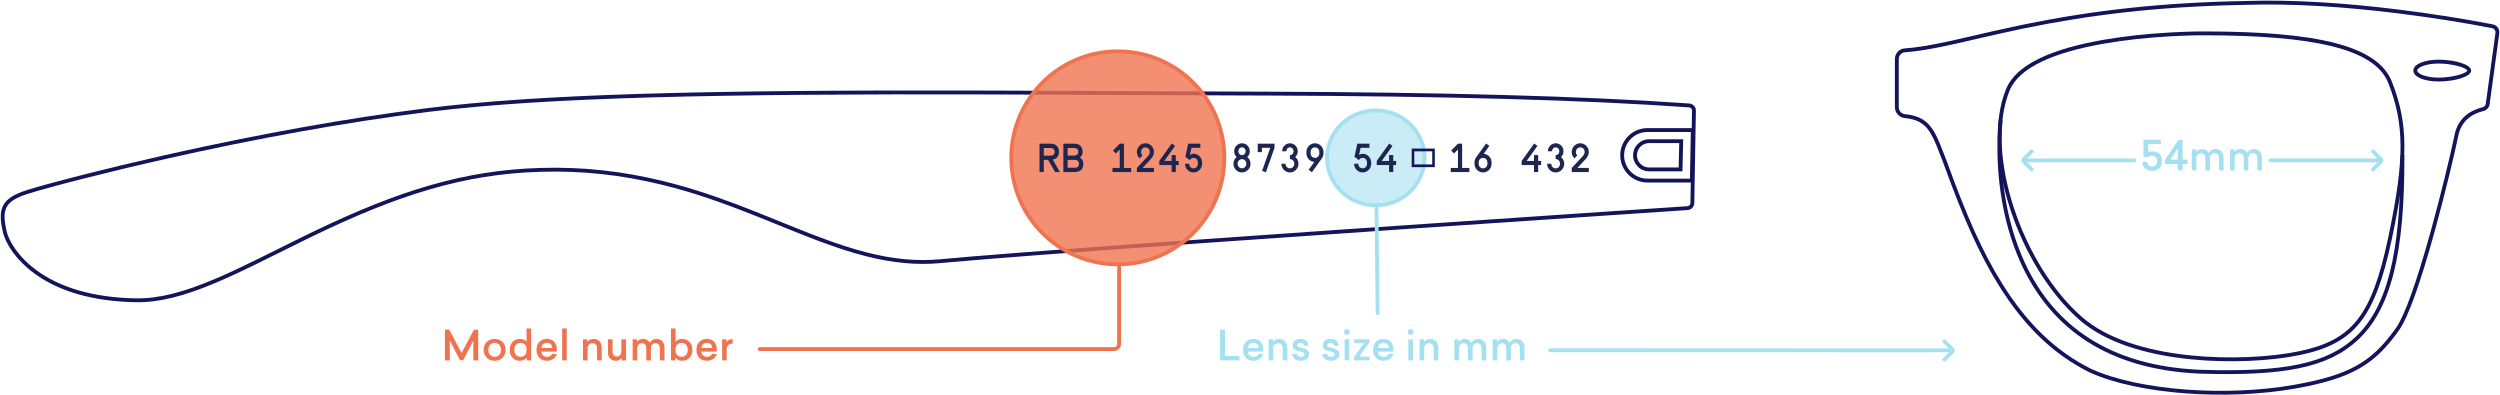
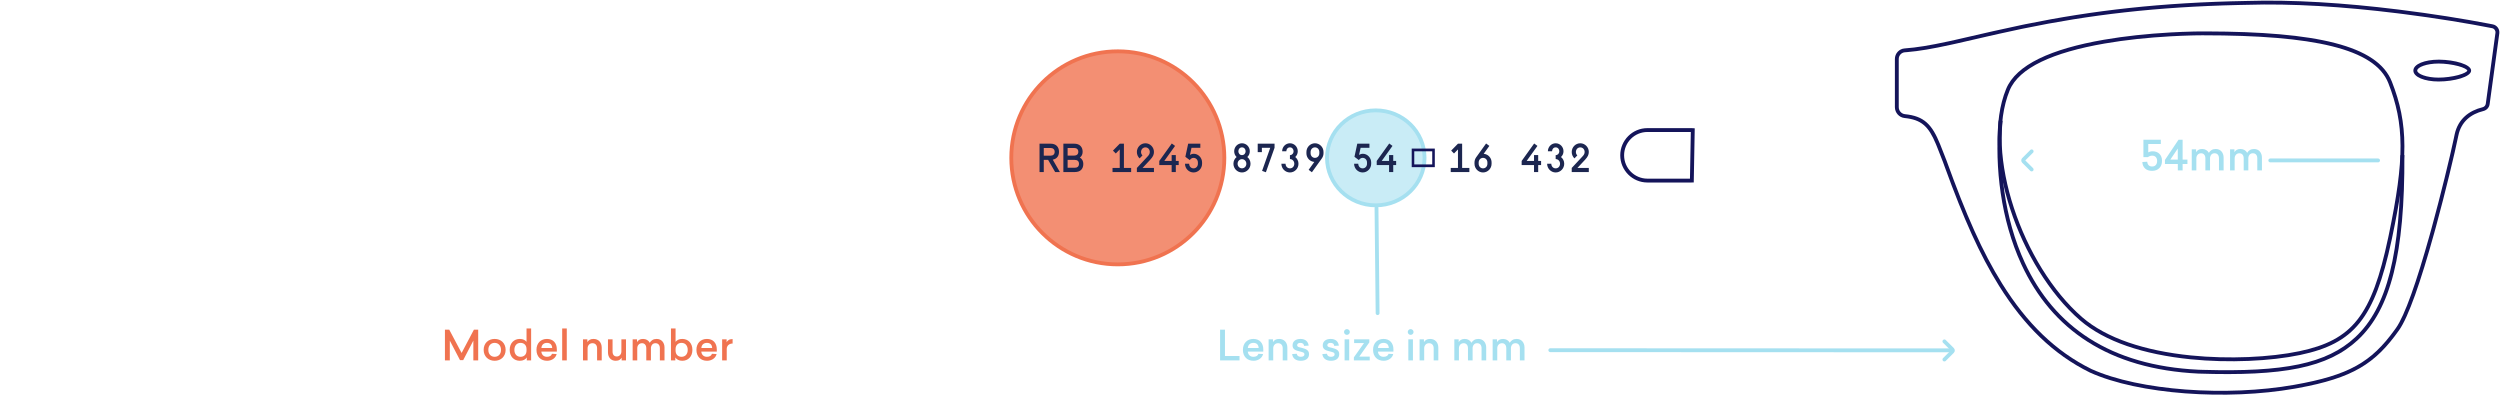
<svg xmlns="http://www.w3.org/2000/svg" width="974px" height="154px" viewBox="0 0 974 154" version="1.1">
  <title>Group 2</title>
  <desc>Created with Sketch.</desc>
  <g id="Menu-Design" stroke="none" stroke-width="1" fill="none" fill-rule="evenodd">
    <g id="Search-Activated-Copy" transform="translate(-60, -185)">
      <g id="Group-2" transform="translate(60.295, 185.248)">
        <path d="M658.529,49.671 L641.548,49.671 C635.697,49.671 630.955,54.414 630.955,60.264 C630.955,66.114 635.697,70.857 641.548,70.857 L658.702,70.856 L659.588,70.828 L659.974,49.745 L659.262,49.696 C659.019,49.679 658.774,49.671 658.529,49.671 Z M658.447,51.171 L658.114,69.357 L641.548,69.357 C636.526,69.357 632.455,65.286 632.455,60.264 C632.455,55.242 636.526,51.171 641.548,51.171 L658.447,51.171 Z" id="Combined-Shape" fill="#14145A" fill-rule="nonzero" />
-         <path d="M655.183,66.502 L655.475,54.002 L642.205,54.002 C638.753,54.002 635.955,56.8 635.955,60.252 C635.955,63.703 638.753,66.502 642.205,66.502 L655.183,66.502 Z M653.939,55.502 L653.717,65.002 L642.205,65.002 C639.581,65.002 637.455,62.875 637.455,60.252 L637.46,60.034 C637.573,57.512 639.654,55.502 642.205,55.502 L653.939,55.502 Z" id="Combined-Shape" fill="#14145A" fill-rule="nonzero" />
        <path d="M174.953,140.152 L174.953,132.456 L178.921,140.056 L180.169,140.056 L184.121,132.456 L184.121,140.152 L186.009,140.152 L186.009,128.184 L184.345,128.184 L179.545,137.272 L174.729,128.184 L173.049,128.184 L173.049,140.152 L174.953,140.152 Z M192.425,140.312 C193.033,140.312 193.598,140.21 194.121,140.008 C194.643,139.805 195.094,139.52 195.473,139.152 C195.851,138.784 196.15,138.338 196.369,137.816 C196.587,137.293 196.697,136.706 196.697,136.056 C196.697,135.405 196.587,134.816 196.369,134.288 C196.15,133.76 195.851,133.312 195.473,132.944 C195.094,132.576 194.643,132.293 194.121,132.096 C193.598,131.898 193.033,131.8 192.425,131.8 C191.817,131.8 191.251,131.898 190.729,132.096 C190.206,132.293 189.753,132.576 189.369,132.944 C188.985,133.312 188.683,133.76 188.465,134.288 C188.246,134.816 188.137,135.405 188.137,136.056 C188.137,136.706 188.246,137.293 188.465,137.816 C188.683,138.338 188.985,138.784 189.369,139.152 C189.753,139.52 190.206,139.805 190.729,140.008 C191.251,140.21 191.817,140.312 192.425,140.312 Z M192.425,138.76 C191.71,138.76 191.121,138.522 190.657,138.048 C190.193,137.573 189.961,136.909 189.961,136.056 C189.961,135.192 190.193,134.522 190.657,134.048 C191.121,133.573 191.71,133.336 192.425,133.336 C192.777,133.336 193.102,133.397 193.401,133.52 C193.699,133.642 193.961,133.821 194.185,134.056 C194.409,134.29 194.582,134.576 194.705,134.912 C194.827,135.248 194.889,135.629 194.889,136.056 C194.889,136.482 194.827,136.864 194.705,137.2 C194.582,137.536 194.409,137.818 194.185,138.048 C193.961,138.277 193.699,138.453 193.401,138.576 C193.102,138.698 192.777,138.76 192.425,138.76 Z M202.233,140.312 C202.873,140.312 203.427,140.189 203.897,139.944 C204.366,139.698 204.713,139.389 204.937,139.016 L204.937,139.016 L204.937,140.152 L206.633,140.152 L206.633,127.72 L204.841,127.72 L204.841,132.936 C204.617,132.616 204.281,132.346 203.833,132.128 C203.385,131.909 202.851,131.8 202.233,131.8 C201.657,131.8 201.129,131.898 200.649,132.096 C200.169,132.293 199.753,132.576 199.401,132.944 C199.049,133.312 198.774,133.76 198.577,134.288 C198.379,134.816 198.281,135.405 198.281,136.056 C198.281,136.706 198.379,137.296 198.577,137.824 C198.774,138.352 199.049,138.8 199.401,139.168 C199.753,139.536 200.169,139.818 200.649,140.016 C201.129,140.213 201.657,140.312 202.233,140.312 Z M202.521,138.76 C202.169,138.76 201.846,138.701 201.553,138.584 C201.259,138.466 201.006,138.293 200.793,138.064 C200.579,137.834 200.411,137.552 200.289,137.216 C200.166,136.88 200.105,136.493 200.105,136.056 C200.105,135.618 200.166,135.232 200.289,134.896 C200.411,134.56 200.579,134.274 200.793,134.04 C201.006,133.805 201.259,133.629 201.553,133.512 C201.846,133.394 202.169,133.336 202.521,133.336 C203.193,133.336 203.747,133.549 204.185,133.976 C204.622,134.402 204.841,135.021 204.841,135.832 L204.841,135.832 L204.841,136.264 C204.841,137.085 204.622,137.706 204.185,138.128 C203.747,138.549 203.193,138.76 202.521,138.76 Z M212.857,140.312 C213.337,140.312 213.785,140.242 214.201,140.104 C214.617,139.965 214.987,139.778 215.313,139.544 C215.638,139.309 215.907,139.032 216.121,138.712 C216.334,138.392 216.483,138.05 216.569,137.688 L216.569,137.688 L214.761,137.592 C214.643,137.965 214.419,138.253 214.089,138.456 C213.758,138.658 213.331,138.76 212.809,138.76 C212.179,138.76 211.67,138.578 211.281,138.216 C210.891,137.853 210.67,137.357 210.617,136.728 L210.617,136.728 L216.649,136.728 L216.649,135.848 C216.649,135.229 216.558,134.669 216.377,134.168 C216.195,133.666 215.939,133.24 215.609,132.888 C215.278,132.536 214.875,132.266 214.401,132.08 C213.926,131.893 213.395,131.8 212.809,131.8 C212.211,131.8 211.662,131.896 211.161,132.088 C210.659,132.28 210.227,132.56 209.865,132.928 C209.502,133.296 209.219,133.741 209.017,134.264 C208.814,134.786 208.713,135.384 208.713,136.056 C208.713,136.717 208.814,137.312 209.017,137.84 C209.219,138.368 209.505,138.816 209.873,139.184 C210.241,139.552 210.678,139.832 211.185,140.024 C211.691,140.216 212.249,140.312 212.857,140.312 Z M214.841,135.32 L210.633,135.32 C210.686,134.68 210.907,134.189 211.297,133.848 C211.686,133.506 212.185,133.336 212.793,133.336 C213.465,133.336 213.969,133.517 214.305,133.88 C214.641,134.242 214.819,134.722 214.841,135.32 L214.841,135.32 Z M220.521,140.152 L220.521,127.72 L218.729,127.72 L218.729,140.152 L220.521,140.152 Z M228.633,140.152 L228.633,135.464 C228.633,134.888 228.806,134.41 229.153,134.032 C229.499,133.653 229.961,133.464 230.537,133.464 C231.081,133.464 231.515,133.64 231.841,133.992 C232.166,134.344 232.329,134.829 232.329,135.448 L232.329,135.448 L232.329,140.152 L234.137,140.152 L234.137,135.208 C234.137,134.674 234.057,134.197 233.897,133.776 C233.737,133.354 233.515,132.997 233.233,132.704 C232.95,132.41 232.614,132.186 232.225,132.032 C231.835,131.877 231.406,131.8 230.937,131.8 C230.329,131.8 229.83,131.914 229.441,132.144 C229.051,132.373 228.75,132.669 228.537,133.032 L228.537,133.032 L228.537,131.944 L226.841,131.944 L226.841,140.152 L228.633,140.152 Z M239.577,140.312 C240.217,140.312 240.726,140.184 241.105,139.928 C241.483,139.672 241.747,139.389 241.897,139.08 L241.897,139.08 L241.897,140.152 L243.593,140.152 L243.593,131.944 L241.801,131.944 L241.801,136.632 C241.801,136.898 241.761,137.152 241.681,137.392 C241.601,137.632 241.483,137.845 241.329,138.032 C241.174,138.218 240.987,138.365 240.769,138.472 C240.55,138.578 240.302,138.632 240.025,138.632 C239.481,138.632 239.067,138.464 238.785,138.128 C238.502,137.792 238.361,137.325 238.361,136.728 L238.361,136.728 L238.361,131.944 L236.569,131.944 L236.569,137 C236.569,137.501 236.638,137.954 236.777,138.36 C236.915,138.765 237.115,139.112 237.377,139.4 C237.638,139.688 237.953,139.912 238.321,140.072 C238.689,140.232 239.107,140.312 239.577,140.312 Z M247.977,140.152 L247.977,135.464 C247.977,134.888 248.145,134.41 248.481,134.032 C248.817,133.653 249.273,133.464 249.849,133.464 C250.339,133.464 250.737,133.64 251.041,133.992 C251.345,134.344 251.497,134.829 251.497,135.448 L251.497,135.448 L251.497,140.152 L253.305,140.152 L253.305,135.16 C253.358,134.669 253.539,134.264 253.849,133.944 C254.158,133.624 254.569,133.464 255.081,133.464 C255.625,133.464 256.046,133.64 256.345,133.992 C256.643,134.344 256.793,134.829 256.793,135.448 L256.793,135.448 L256.793,140.152 L258.601,140.152 L258.601,135.176 C258.601,134.664 258.526,134.202 258.377,133.792 C258.227,133.381 258.019,133.026 257.753,132.728 C257.486,132.429 257.163,132.2 256.785,132.04 C256.406,131.88 255.987,131.8 255.529,131.8 C254.878,131.8 254.331,131.941 253.889,132.224 C253.446,132.506 253.102,132.861 252.857,133.288 C252.59,132.808 252.233,132.44 251.785,132.184 C251.337,131.928 250.825,131.8 250.249,131.8 C249.641,131.8 249.147,131.914 248.769,132.144 C248.39,132.373 248.094,132.669 247.881,133.032 L247.881,133.032 L247.881,131.944 L246.185,131.944 L246.185,140.152 L247.977,140.152 Z M265.513,140.312 C266.089,140.312 266.617,140.213 267.097,140.016 C267.577,139.818 267.993,139.536 268.345,139.168 C268.697,138.8 268.971,138.352 269.169,137.824 C269.366,137.296 269.465,136.706 269.465,136.056 C269.465,135.405 269.366,134.816 269.169,134.288 C268.971,133.76 268.697,133.312 268.345,132.944 C267.993,132.576 267.577,132.293 267.097,132.096 C266.617,131.898 266.089,131.8 265.513,131.8 C264.894,131.8 264.361,131.909 263.913,132.128 C263.465,132.346 263.129,132.616 262.905,132.936 L262.905,132.936 L262.905,127.72 L261.113,127.72 L261.113,140.152 L262.809,140.152 L262.809,139.016 C263.033,139.389 263.379,139.698 263.849,139.944 C264.318,140.189 264.873,140.312 265.513,140.312 Z M265.225,138.76 C264.553,138.76 263.998,138.549 263.561,138.128 C263.123,137.706 262.905,137.085 262.905,136.264 L262.905,136.264 L262.905,135.832 C262.905,135.021 263.123,134.402 263.561,133.976 C263.998,133.549 264.553,133.336 265.225,133.336 C265.577,133.336 265.899,133.394 266.193,133.512 C266.486,133.629 266.739,133.805 266.953,134.04 C267.166,134.274 267.334,134.56 267.457,134.896 C267.579,135.232 267.641,135.618 267.641,136.056 C267.641,136.493 267.579,136.88 267.457,137.216 C267.334,137.552 267.166,137.834 266.953,138.064 C266.739,138.293 266.486,138.466 266.193,138.584 C265.899,138.701 265.577,138.76 265.225,138.76 Z M275.177,140.312 C275.657,140.312 276.105,140.242 276.521,140.104 C276.937,139.965 277.307,139.778 277.633,139.544 C277.958,139.309 278.227,139.032 278.441,138.712 C278.654,138.392 278.803,138.05 278.889,137.688 L278.889,137.688 L277.081,137.592 C276.963,137.965 276.739,138.253 276.409,138.456 C276.078,138.658 275.651,138.76 275.129,138.76 C274.499,138.76 273.99,138.578 273.601,138.216 C273.211,137.853 272.99,137.357 272.937,136.728 L272.937,136.728 L278.969,136.728 L278.969,135.848 C278.969,135.229 278.878,134.669 278.697,134.168 C278.515,133.666 278.259,133.24 277.929,132.888 C277.598,132.536 277.195,132.266 276.721,132.08 C276.246,131.893 275.715,131.8 275.129,131.8 C274.531,131.8 273.982,131.896 273.481,132.088 C272.979,132.28 272.547,132.56 272.185,132.928 C271.822,133.296 271.539,133.741 271.337,134.264 C271.134,134.786 271.033,135.384 271.033,136.056 C271.033,136.717 271.134,137.312 271.337,137.84 C271.539,138.368 271.825,138.816 272.193,139.184 C272.561,139.552 272.998,139.832 273.505,140.024 C274.011,140.216 274.569,140.312 275.177,140.312 Z M277.161,135.32 L272.953,135.32 C273.006,134.68 273.227,134.189 273.617,133.848 C274.006,133.506 274.505,133.336 275.113,133.336 C275.785,133.336 276.289,133.517 276.625,133.88 C276.961,134.242 277.139,134.722 277.161,135.32 L277.161,135.32 Z M282.841,140.152 L282.841,135.688 C282.841,135.389 282.894,135.112 283.001,134.856 C283.107,134.6 283.259,134.378 283.457,134.192 C283.654,134.005 283.894,133.858 284.177,133.752 C284.459,133.645 284.777,133.592 285.129,133.592 L285.129,133.592 L285.129,131.848 C284.467,131.848 283.95,131.976 283.577,132.232 C283.203,132.488 282.942,132.776 282.793,133.096 L282.793,133.096 L282.793,131.944 L281.049,131.944 L281.049,140.152 L282.841,140.152 Z" id="Modelnumber" fill="#F07350" fill-rule="nonzero" />
        <path d="M482.617,140.152 L482.617,138.456 L476.953,138.456 L476.953,128.184 L475.049,128.184 L475.049,140.152 L482.617,140.152 Z M488.089,140.312 C488.569,140.312 489.017,140.242 489.433,140.104 C489.849,139.965 490.219,139.778 490.545,139.544 C490.87,139.309 491.139,139.032 491.353,138.712 C491.566,138.392 491.715,138.05 491.801,137.688 L491.801,137.688 L489.993,137.592 C489.875,137.965 489.651,138.253 489.321,138.456 C488.99,138.658 488.563,138.76 488.041,138.76 C487.411,138.76 486.902,138.578 486.513,138.216 C486.123,137.853 485.902,137.357 485.849,136.728 L485.849,136.728 L491.881,136.728 L491.881,135.848 C491.881,135.229 491.79,134.669 491.609,134.168 C491.427,133.666 491.171,133.24 490.841,132.888 C490.51,132.536 490.107,132.266 489.633,132.08 C489.158,131.893 488.627,131.8 488.041,131.8 C487.443,131.8 486.894,131.896 486.393,132.088 C485.891,132.28 485.459,132.56 485.097,132.928 C484.734,133.296 484.451,133.741 484.249,134.264 C484.046,134.786 483.945,135.384 483.945,136.056 C483.945,136.717 484.046,137.312 484.249,137.84 C484.451,138.368 484.737,138.816 485.105,139.184 C485.473,139.552 485.91,139.832 486.417,140.024 C486.923,140.216 487.481,140.312 488.089,140.312 Z M490.073,135.32 L485.865,135.32 C485.918,134.68 486.139,134.189 486.529,133.848 C486.918,133.506 487.417,133.336 488.025,133.336 C488.697,133.336 489.201,133.517 489.537,133.88 C489.873,134.242 490.051,134.722 490.073,135.32 L490.073,135.32 Z M495.753,140.152 L495.753,135.464 C495.753,134.888 495.926,134.41 496.273,134.032 C496.619,133.653 497.081,133.464 497.657,133.464 C498.201,133.464 498.635,133.64 498.961,133.992 C499.286,134.344 499.449,134.829 499.449,135.448 L499.449,135.448 L499.449,140.152 L501.257,140.152 L501.257,135.208 C501.257,134.674 501.177,134.197 501.017,133.776 C500.857,133.354 500.635,132.997 500.353,132.704 C500.07,132.41 499.734,132.186 499.345,132.032 C498.955,131.877 498.526,131.8 498.057,131.8 C497.449,131.8 496.95,131.914 496.561,132.144 C496.171,132.373 495.87,132.669 495.657,133.032 L495.657,133.032 L495.657,131.944 L493.961,131.944 L493.961,140.152 L495.753,140.152 Z M506.489,140.312 C507.491,140.312 508.278,140.082 508.849,139.624 C509.419,139.165 509.705,138.52 509.705,137.688 C509.705,137.325 509.635,137.013 509.497,136.752 C509.358,136.49 509.166,136.269 508.921,136.088 C508.675,135.906 508.379,135.752 508.033,135.624 C507.686,135.496 507.299,135.378 506.873,135.272 C506.595,135.208 506.347,135.152 506.129,135.104 C505.91,135.056 505.723,134.997 505.569,134.928 C505.414,134.858 505.294,134.773 505.209,134.672 C505.123,134.57 505.081,134.429 505.081,134.248 C505.081,133.97 505.187,133.749 505.401,133.584 C505.614,133.418 505.934,133.336 506.361,133.336 C506.819,133.336 507.161,133.445 507.385,133.664 C507.609,133.882 507.737,134.162 507.769,134.504 L507.769,134.504 L509.561,134.408 C509.518,134.045 509.422,133.704 509.273,133.384 C509.123,133.064 508.918,132.786 508.657,132.552 C508.395,132.317 508.078,132.133 507.705,132 C507.331,131.866 506.899,131.8 506.409,131.8 C505.406,131.8 504.635,132.029 504.097,132.488 C503.558,132.946 503.289,133.544 503.289,134.28 C503.289,134.696 503.358,135.034 503.497,135.296 C503.635,135.557 503.833,135.773 504.089,135.944 C504.345,136.114 504.646,136.256 504.993,136.368 C505.339,136.48 505.721,136.584 506.137,136.68 C506.467,136.765 506.747,136.84 506.977,136.904 C507.206,136.968 507.39,137.04 507.529,137.12 C507.667,137.2 507.766,137.296 507.825,137.408 C507.883,137.52 507.913,137.661 507.913,137.832 C507.913,138.141 507.782,138.373 507.521,138.528 C507.259,138.682 506.926,138.76 506.521,138.76 C506.03,138.76 505.654,138.656 505.393,138.448 C505.131,138.24 504.974,137.949 504.921,137.576 L504.921,137.576 L503.129,137.688 C503.225,138.509 503.561,139.152 504.137,139.616 C504.713,140.08 505.497,140.312 506.489,140.312 Z M518.249,140.312 C519.251,140.312 520.038,140.082 520.609,139.624 C521.179,139.165 521.465,138.52 521.465,137.688 C521.465,137.325 521.395,137.013 521.257,136.752 C521.118,136.49 520.926,136.269 520.681,136.088 C520.435,135.906 520.139,135.752 519.793,135.624 C519.446,135.496 519.059,135.378 518.633,135.272 C518.355,135.208 518.107,135.152 517.889,135.104 C517.67,135.056 517.483,134.997 517.329,134.928 C517.174,134.858 517.054,134.773 516.969,134.672 C516.883,134.57 516.841,134.429 516.841,134.248 C516.841,133.97 516.947,133.749 517.161,133.584 C517.374,133.418 517.694,133.336 518.121,133.336 C518.579,133.336 518.921,133.445 519.145,133.664 C519.369,133.882 519.497,134.162 519.529,134.504 L519.529,134.504 L521.321,134.408 C521.278,134.045 521.182,133.704 521.033,133.384 C520.883,133.064 520.678,132.786 520.417,132.552 C520.155,132.317 519.838,132.133 519.465,132 C519.091,131.866 518.659,131.8 518.169,131.8 C517.166,131.8 516.395,132.029 515.857,132.488 C515.318,132.946 515.049,133.544 515.049,134.28 C515.049,134.696 515.118,135.034 515.257,135.296 C515.395,135.557 515.593,135.773 515.849,135.944 C516.105,136.114 516.406,136.256 516.753,136.368 C517.099,136.48 517.481,136.584 517.897,136.68 C518.227,136.765 518.507,136.84 518.737,136.904 C518.966,136.968 519.15,137.04 519.289,137.12 C519.427,137.2 519.526,137.296 519.585,137.408 C519.643,137.52 519.673,137.661 519.673,137.832 C519.673,138.141 519.542,138.373 519.281,138.528 C519.019,138.682 518.686,138.76 518.281,138.76 C517.79,138.76 517.414,138.656 517.153,138.448 C516.891,138.24 516.734,137.949 516.681,137.576 L516.681,137.576 L514.889,137.688 C514.985,138.509 515.321,139.152 515.897,139.616 C516.473,140.08 517.257,140.312 518.249,140.312 Z M524.457,130.216 C524.766,130.216 525.033,130.106 525.257,129.888 C525.481,129.669 525.593,129.405 525.593,129.096 C525.593,128.786 525.481,128.522 525.257,128.304 C525.033,128.085 524.766,127.976 524.457,127.976 C524.147,127.976 523.883,128.085 523.665,128.304 C523.446,128.522 523.337,128.786 523.337,129.096 C523.337,129.405 523.446,129.669 523.665,129.888 C523.883,130.106 524.147,130.216 524.457,130.216 Z M525.353,140.152 L525.353,131.944 L523.561,131.944 L523.561,140.152 L525.353,140.152 Z M533.353,140.152 L533.353,138.696 L529.273,138.696 L533.193,133.144 L533.193,131.944 L527.273,131.944 L527.273,133.416 L531.113,133.416 L527.177,138.968 L527.177,140.152 L533.353,140.152 Z M538.793,140.312 C539.273,140.312 539.721,140.242 540.137,140.104 C540.553,139.965 540.923,139.778 541.249,139.544 C541.574,139.309 541.843,139.032 542.057,138.712 C542.27,138.392 542.419,138.05 542.505,137.688 L542.505,137.688 L540.697,137.592 C540.579,137.965 540.355,138.253 540.025,138.456 C539.694,138.658 539.267,138.76 538.745,138.76 C538.115,138.76 537.606,138.578 537.217,138.216 C536.827,137.853 536.606,137.357 536.553,136.728 L536.553,136.728 L542.585,136.728 L542.585,135.848 C542.585,135.229 542.494,134.669 542.313,134.168 C542.131,133.666 541.875,133.24 541.545,132.888 C541.214,132.536 540.811,132.266 540.337,132.08 C539.862,131.893 539.331,131.8 538.745,131.8 C538.147,131.8 537.598,131.896 537.097,132.088 C536.595,132.28 536.163,132.56 535.801,132.928 C535.438,133.296 535.155,133.741 534.953,134.264 C534.75,134.786 534.649,135.384 534.649,136.056 C534.649,136.717 534.75,137.312 534.953,137.84 C535.155,138.368 535.441,138.816 535.809,139.184 C536.177,139.552 536.614,139.832 537.121,140.024 C537.627,140.216 538.185,140.312 538.793,140.312 Z M540.777,135.32 L536.569,135.32 C536.622,134.68 536.843,134.189 537.233,133.848 C537.622,133.506 538.121,133.336 538.729,133.336 C539.401,133.336 539.905,133.517 540.241,133.88 C540.577,134.242 540.755,134.722 540.777,135.32 L540.777,135.32 Z M549.289,130.216 C549.598,130.216 549.865,130.106 550.089,129.888 C550.313,129.669 550.425,129.405 550.425,129.096 C550.425,128.786 550.313,128.522 550.089,128.304 C549.865,128.085 549.598,127.976 549.289,127.976 C548.979,127.976 548.715,128.085 548.497,128.304 C548.278,128.522 548.169,128.786 548.169,129.096 C548.169,129.405 548.278,129.669 548.497,129.888 C548.715,130.106 548.979,130.216 549.289,130.216 Z M550.185,140.152 L550.185,131.944 L548.393,131.944 L548.393,140.152 L550.185,140.152 Z M554.569,140.152 L554.569,135.464 C554.569,134.888 554.742,134.41 555.089,134.032 C555.435,133.653 555.897,133.464 556.473,133.464 C557.017,133.464 557.451,133.64 557.777,133.992 C558.102,134.344 558.265,134.829 558.265,135.448 L558.265,135.448 L558.265,140.152 L560.073,140.152 L560.073,135.208 C560.073,134.674 559.993,134.197 559.833,133.776 C559.673,133.354 559.451,132.997 559.169,132.704 C558.886,132.41 558.55,132.186 558.161,132.032 C557.771,131.877 557.342,131.8 556.873,131.8 C556.265,131.8 555.766,131.914 555.377,132.144 C554.987,132.373 554.686,132.669 554.473,133.032 L554.473,133.032 L554.473,131.944 L552.777,131.944 L552.777,140.152 L554.569,140.152 Z M568.105,140.152 L568.105,135.464 C568.105,134.888 568.273,134.41 568.609,134.032 C568.945,133.653 569.401,133.464 569.977,133.464 C570.467,133.464 570.865,133.64 571.169,133.992 C571.473,134.344 571.625,134.829 571.625,135.448 L571.625,135.448 L571.625,140.152 L573.433,140.152 L573.433,135.16 C573.486,134.669 573.667,134.264 573.977,133.944 C574.286,133.624 574.697,133.464 575.209,133.464 C575.753,133.464 576.174,133.64 576.473,133.992 C576.771,134.344 576.921,134.829 576.921,135.448 L576.921,135.448 L576.921,140.152 L578.729,140.152 L578.729,135.176 C578.729,134.664 578.654,134.202 578.505,133.792 C578.355,133.381 578.147,133.026 577.881,132.728 C577.614,132.429 577.291,132.2 576.913,132.04 C576.534,131.88 576.115,131.8 575.657,131.8 C575.006,131.8 574.459,131.941 574.017,132.224 C573.574,132.506 573.23,132.861 572.985,133.288 C572.718,132.808 572.361,132.44 571.913,132.184 C571.465,131.928 570.953,131.8 570.377,131.8 C569.769,131.8 569.275,131.914 568.897,132.144 C568.518,132.373 568.222,132.669 568.009,133.032 L568.009,133.032 L568.009,131.944 L566.313,131.944 L566.313,140.152 L568.105,140.152 Z M583.033,140.152 L583.033,135.464 C583.033,134.888 583.201,134.41 583.537,134.032 C583.873,133.653 584.329,133.464 584.905,133.464 C585.395,133.464 585.793,133.64 586.097,133.992 C586.401,134.344 586.553,134.829 586.553,135.448 L586.553,135.448 L586.553,140.152 L588.361,140.152 L588.361,135.16 C588.414,134.669 588.595,134.264 588.905,133.944 C589.214,133.624 589.625,133.464 590.137,133.464 C590.681,133.464 591.102,133.64 591.401,133.992 C591.699,134.344 591.849,134.829 591.849,135.448 L591.849,135.448 L591.849,140.152 L593.657,140.152 L593.657,135.176 C593.657,134.664 593.582,134.202 593.433,133.792 C593.283,133.381 593.075,133.026 592.809,132.728 C592.542,132.429 592.219,132.2 591.841,132.04 C591.462,131.88 591.043,131.8 590.585,131.8 C589.934,131.8 589.387,131.941 588.945,132.224 C588.502,132.506 588.158,132.861 587.913,133.288 C587.646,132.808 587.289,132.44 586.841,132.184 C586.393,131.928 585.881,131.8 585.305,131.8 C584.697,131.8 584.203,131.914 583.825,132.144 C583.446,132.373 583.15,132.669 582.937,133.032 L582.937,133.032 L582.937,131.944 L581.241,131.944 L581.241,140.152 L583.033,140.152 Z" id="Lenssizeinmm" fill="#A5E0F0" fill-rule="nonzero" />
-         <path d="M101.321,100.093 L99.259,101.108 C93.235,104.061 88.622,106.218 84.254,108.09 L83.77,108.297 C71.291,113.608 61.554,116.15 52.713,115.995 C35.848,115.699 23.03,111.715 13.974,105.084 C7.426,100.289 3.328,94.32 2.276,89.757 L2.135,89.129 C0.409,81.201 1.818,78.107 10.309,75.349 L10.643,75.242 C18.791,72.658 41.533,66.779 65.198,61.461 C99.265,53.805 133.745,47.474 165.927,43.431 L168.658,43.096 C213.216,37.758 277.688,36.227 386.762,36.546 L485.995,36.953 L492.559,36.97 C562.829,37.199 617.898,38.738 657.761,41.587 C658.424,41.635 658.934,42.192 658.923,42.856 L658.296,78.861 C658.285,79.511 657.778,80.043 657.13,80.087 L614.69,82.926 C477.07,92.171 394.198,98.113 366.063,100.755 C356.915,101.613 347.746,100.711 337.692,98.181 C331.591,96.645 325.227,94.541 317.513,91.599 L315.676,90.892 C313.345,89.989 310.848,88.996 307.74,87.742 L296.723,83.287 L296.35,83.138 C281.005,76.999 269.881,73.169 257.637,70.196 C242.132,66.432 226.642,64.682 210.145,65.181 C180.673,66.074 155.424,73.88 122.647,89.571 L120.071,90.813 C118.797,91.433 116.876,92.379 114.741,93.433 L101.321,100.093 Z M295.793,84.53 L309.549,90.086 C312.368,91.215 314.696,92.129 316.979,93 L318.747,93.669 C325.728,96.285 331.634,98.203 337.326,99.635 C347.536,102.205 356.873,103.124 366.203,102.248 L369.163,101.976 C402.981,98.93 499.009,92.132 657.229,81.583 C658.656,81.488 659.771,80.316 659.796,78.887 L660.423,42.882 C660.447,41.421 659.326,40.195 657.868,40.091 L655.381,39.916 C615.687,37.176 561.416,35.695 492.565,35.47 L446.179,35.306 L390.155,35.057 L380.071,35.029 C272.759,34.787 209.574,36.436 165.74,41.943 C134.332,45.889 100.748,52.008 67.493,59.41 L62.738,60.478 C40.284,65.568 19.033,71.06 10.699,73.652 L10.19,73.812 C0.343,76.934 -1.306,80.897 0.814,90.093 C1.95,95.018 6.257,101.292 13.088,106.294 C22.404,113.116 35.523,117.194 52.687,117.495 C61.596,117.651 71.305,115.166 83.601,109.997 L84.845,109.469 L85.861,109.03 C89.776,107.327 93.948,105.374 99.18,102.816 L120.428,92.308 L121.105,91.979 C154.784,75.664 180.316,67.585 210.19,66.681 C226.548,66.186 241.904,67.92 257.283,71.654 C269.444,74.606 280.508,78.416 295.793,84.53 Z" id="Path-3" fill="#14145A" fill-rule="nonzero" />
        <path d="M435.205,19.002 C411.871,19.002 392.955,37.917 392.955,61.252 C392.955,84.586 411.871,103.502 435.205,103.502 C458.539,103.502 477.455,84.586 477.455,61.252 C477.455,37.917 458.539,19.002 435.205,19.002 Z M435.205,20.502 C457.71,20.502 475.955,38.746 475.955,61.252 C475.955,83.757 457.71,102.002 435.205,102.002 C412.699,102.002 394.455,83.757 394.455,61.252 C394.455,38.746 412.699,20.502 435.205,20.502 Z" id="Oval" fill="#F07350" fill-rule="nonzero" />
        <circle id="Oval" fill-opacity="0.8" fill="#F07350" cx="435.205" cy="61.252" r="41.5" />
        <path d="M535.705,42.002 C524.802,42.002 515.955,50.615 515.955,61.252 C515.955,71.888 524.802,80.502 535.705,80.502 C546.608,80.502 555.455,71.888 555.455,61.252 C555.455,50.615 546.608,42.002 535.705,42.002 Z M535.705,43.502 C545.788,43.502 553.955,51.453 553.955,61.252 C553.955,71.05 545.788,79.002 535.705,79.002 C525.621,79.002 517.455,71.05 517.455,61.252 C517.455,51.453 525.621,43.502 535.705,43.502 Z" id="Oval-Copy-3" fill="#A5E0F0" fill-rule="nonzero" />
        <ellipse id="Oval-Copy-3" fill-opacity="0.6" fill="#A5E0F0" cx="535.705" cy="61.252" rx="19" ry="18.5" />
        <path d="M406.361,66.783 L406.361,62.03 L408.049,62.03 L410.789,66.783 L412.646,66.783 L409.86,61.951 C410.654,61.804 411.258,61.462 411.671,60.925 C412.084,60.388 412.29,59.709 412.29,58.888 C412.29,57.93 412.006,57.164 411.439,56.591 C410.871,56.017 410.046,55.73 408.962,55.73 L408.962,55.73 L404.705,55.73 L404.705,66.783 L406.361,66.783 Z M408.962,60.404 L406.361,60.404 L406.361,57.404 L408.962,57.404 C409.468,57.404 409.868,57.533 410.162,57.791 C410.456,58.048 410.603,58.42 410.603,58.904 C410.603,59.388 410.456,59.759 410.162,60.017 C409.868,60.275 409.468,60.404 408.962,60.404 L408.962,60.404 Z M418.436,66.783 C419.53,66.783 420.358,66.499 420.92,65.93 C421.483,65.362 421.764,64.583 421.764,63.593 C421.764,63.099 421.658,62.635 421.447,62.204 C421.235,61.772 420.897,61.414 420.433,61.13 C420.784,60.877 421.049,60.559 421.23,60.175 C421.411,59.791 421.501,59.362 421.501,58.888 C421.501,57.93 421.217,57.164 420.65,56.591 C420.082,56.017 419.256,55.73 418.173,55.73 L418.173,55.73 L413.993,55.73 L413.993,66.783 L418.436,66.783 Z M418.173,60.372 L415.649,60.372 L415.649,57.404 L418.173,57.404 C418.678,57.404 419.078,57.53 419.372,57.783 C419.667,58.035 419.814,58.404 419.814,58.888 C419.814,59.372 419.667,59.741 419.372,59.993 C419.078,60.246 418.678,60.372 418.173,60.372 L418.173,60.372 Z M418.436,65.109 L415.649,65.109 L415.649,62.046 L418.436,62.046 C418.952,62.046 419.354,62.175 419.643,62.433 C419.932,62.691 420.077,63.072 420.077,63.577 C420.077,64.083 419.932,64.464 419.643,64.722 C419.354,64.98 418.952,65.109 418.436,65.109 L418.436,65.109 Z M440.402,66.783 L440.402,65.188 L437.585,65.188 L437.585,55.73 L435.96,55.73 L433.312,58.43 L434.412,59.551 L435.96,57.972 L435.96,65.188 L433.142,65.188 L433.142,66.783 L440.402,66.783 Z M449.288,66.783 L449.288,65.188 L444.845,65.188 L447.848,61.967 C448.365,61.409 448.733,60.898 448.955,60.435 C449.177,59.972 449.288,59.483 449.288,58.967 C449.288,58.493 449.2,58.051 449.025,57.641 C448.85,57.23 448.612,56.872 448.313,56.567 C448.014,56.262 447.663,56.019 447.26,55.841 C446.858,55.662 446.424,55.572 445.96,55.572 C445.495,55.572 445.062,55.662 444.66,55.841 C444.257,56.019 443.906,56.262 443.607,56.567 C443.308,56.872 443.07,57.23 442.895,57.641 C442.719,58.051 442.632,58.493 442.632,58.967 C442.632,59.472 442.727,59.938 442.918,60.364 C443.109,60.791 443.37,61.156 443.7,61.462 L443.7,61.462 L444.814,60.293 C444.443,59.946 444.257,59.504 444.257,58.967 C444.257,58.725 444.298,58.493 444.381,58.272 C444.463,58.051 444.58,57.859 444.729,57.696 C444.879,57.533 445.059,57.404 445.271,57.309 C445.483,57.214 445.712,57.167 445.96,57.167 C446.208,57.167 446.437,57.214 446.649,57.309 C446.86,57.404 447.041,57.533 447.191,57.696 C447.34,57.859 447.456,58.051 447.539,58.272 C447.621,58.493 447.663,58.725 447.663,58.967 C447.663,59.146 447.642,59.312 447.601,59.464 C447.56,59.617 447.498,59.77 447.415,59.922 C447.332,60.075 447.227,60.23 447.098,60.388 C446.969,60.546 446.811,60.72 446.626,60.909 L446.626,60.909 L442.632,65.188 L442.632,66.783 L449.288,66.783 Z M457.802,66.783 L457.802,64.051 L458.932,64.051 L458.932,62.456 L457.802,62.456 L457.802,60.167 L456.177,60.167 L456.177,62.456 L453.313,62.456 L457.508,56.598 L456.239,55.651 L451.363,62.456 L451.363,64.051 L456.177,64.051 L456.177,66.783 L457.802,66.783 Z M464.707,66.941 C465.171,66.941 465.604,66.851 466.007,66.672 C466.409,66.493 466.76,66.251 467.06,65.946 C467.359,65.641 467.596,65.283 467.772,64.872 C467.947,64.462 468.035,64.02 468.035,63.546 L468.035,63.546 L468.035,63.056 C468.035,62.583 467.947,62.141 467.772,61.73 C467.596,61.32 467.361,60.962 467.067,60.656 C466.773,60.351 466.43,60.109 466.038,59.93 C465.646,59.751 465.228,59.662 464.784,59.662 C464.495,59.662 464.219,59.706 463.956,59.796 C463.693,59.885 463.478,59.988 463.313,60.104 L463.313,60.104 L463.917,57.325 L467.354,57.325 L467.354,55.73 L462.617,55.73 L461.518,60.846 L463.251,62.141 C463.396,61.888 463.595,61.677 463.847,61.509 C464.1,61.341 464.387,61.256 464.707,61.256 C464.954,61.256 465.184,61.304 465.395,61.399 C465.607,61.493 465.788,61.622 465.937,61.785 C466.087,61.949 466.203,62.141 466.286,62.362 C466.368,62.583 466.409,62.814 466.409,63.056 L466.409,63.056 L466.409,63.546 C466.409,63.788 466.368,64.02 466.286,64.241 C466.203,64.462 466.087,64.654 465.937,64.817 C465.788,64.98 465.607,65.109 465.395,65.204 C465.184,65.299 464.954,65.346 464.707,65.346 C464.459,65.346 464.229,65.299 464.018,65.204 C463.806,65.109 463.626,64.98 463.476,64.817 C463.326,64.654 463.21,64.462 463.128,64.241 C463.045,64.02 463.004,63.788 463.004,63.546 L463.004,63.546 L461.378,63.546 C461.378,64.02 461.466,64.462 461.641,64.872 C461.817,65.283 462.054,65.641 462.354,65.946 C462.653,66.251 463.004,66.493 463.406,66.672 C463.809,66.851 464.242,66.941 464.707,66.941 Z M483.577,66.941 C484.041,66.941 484.475,66.851 484.877,66.672 C485.28,66.493 485.631,66.251 485.93,65.946 C486.229,65.641 486.467,65.283 486.642,64.872 C486.818,64.462 486.905,64.02 486.905,63.546 C486.905,63.009 486.794,62.514 486.573,62.062 C486.351,61.609 486.049,61.23 485.667,60.925 C485.966,60.651 486.201,60.322 486.371,59.938 C486.542,59.554 486.627,59.135 486.627,58.683 C486.627,58.251 486.547,57.846 486.387,57.467 C486.227,57.088 486.01,56.759 485.737,56.48 C485.463,56.201 485.141,55.98 484.769,55.817 C484.398,55.654 484,55.572 483.577,55.572 C483.154,55.572 482.759,55.654 482.393,55.817 C482.026,55.98 481.707,56.201 481.433,56.48 C481.16,56.759 480.943,57.088 480.783,57.467 C480.623,57.846 480.543,58.251 480.543,58.683 C480.543,59.135 480.625,59.554 480.791,59.938 C480.956,60.322 481.188,60.651 481.487,60.925 C481.105,61.23 480.804,61.609 480.582,62.062 C480.36,62.514 480.249,63.009 480.249,63.546 C480.249,64.02 480.337,64.462 480.512,64.872 C480.687,65.283 480.925,65.641 481.224,65.946 C481.523,66.251 481.874,66.493 482.277,66.672 C482.679,66.851 483.113,66.941 483.577,66.941 Z M483.577,60.183 C483.154,60.183 482.813,60.035 482.555,59.741 C482.297,59.446 482.168,59.093 482.168,58.683 C482.168,58.272 482.297,57.917 482.555,57.617 C482.813,57.317 483.154,57.167 483.577,57.167 C484,57.167 484.343,57.317 484.607,57.617 C484.87,57.917 485.001,58.272 485.001,58.683 C485.001,59.093 484.87,59.446 484.607,59.741 C484.343,60.035 484,60.183 483.577,60.183 Z M483.577,65.33 C483.329,65.33 483.102,65.283 482.896,65.188 C482.69,65.093 482.509,64.964 482.354,64.801 C482.199,64.638 482.081,64.449 481.998,64.233 C481.916,64.017 481.874,63.788 481.874,63.546 C481.874,63.304 481.916,63.075 481.998,62.859 C482.081,62.643 482.199,62.454 482.354,62.291 C482.509,62.127 482.69,61.999 482.896,61.904 C483.102,61.809 483.329,61.762 483.577,61.762 C483.825,61.762 484.052,61.809 484.258,61.904 C484.465,61.999 484.645,62.127 484.8,62.291 C484.955,62.454 485.074,62.643 485.156,62.859 C485.239,63.075 485.28,63.304 485.28,63.546 C485.28,63.788 485.239,64.017 485.156,64.233 C485.074,64.449 484.955,64.638 484.8,64.801 C484.645,64.964 484.465,65.093 484.258,65.188 C484.052,65.283 483.825,65.33 483.577,65.33 Z M492.896,66.862 L496.271,57.325 L496.271,55.73 L489.707,55.73 L489.707,59.014 L491.333,59.014 L491.333,57.325 L494.599,57.325 L491.41,66.325 L492.896,66.862 Z M502.262,66.941 C502.726,66.941 503.16,66.851 503.562,66.672 C503.965,66.493 504.316,66.251 504.615,65.946 C504.914,65.641 505.151,65.283 505.327,64.872 C505.502,64.462 505.59,64.02 505.59,63.546 C505.59,63.009 505.477,62.514 505.25,62.062 C505.022,61.609 504.718,61.23 504.336,60.925 C504.635,60.651 504.873,60.322 505.048,59.938 C505.224,59.554 505.311,59.135 505.311,58.683 C505.311,58.251 505.231,57.846 505.072,57.467 C504.912,57.088 504.695,56.759 504.421,56.48 C504.148,56.201 503.825,55.98 503.454,55.817 C503.082,55.654 502.685,55.572 502.262,55.572 C501.839,55.572 501.444,55.654 501.078,55.817 C500.711,55.98 500.391,56.201 500.118,56.48 C499.844,56.759 499.628,57.088 499.468,57.467 C499.308,57.846 499.228,58.251 499.228,58.683 L499.228,58.683 L500.853,58.683 C500.853,58.272 500.982,57.917 501.24,57.617 C501.498,57.317 501.839,57.167 502.262,57.167 C502.685,57.167 503.028,57.317 503.291,57.617 C503.554,57.917 503.686,58.272 503.686,58.683 C503.686,58.883 503.652,59.072 503.585,59.251 C503.518,59.43 503.425,59.588 503.307,59.725 C503.188,59.862 503.044,59.972 502.873,60.056 C502.703,60.141 502.52,60.188 502.324,60.198 L502.324,60.198 L502.262,60.198 L502.262,61.73 L502.339,61.73 C502.577,61.741 502.796,61.796 502.997,61.896 C503.198,61.996 503.371,62.13 503.516,62.299 C503.66,62.467 503.771,62.659 503.849,62.875 C503.926,63.091 503.965,63.314 503.965,63.546 C503.965,63.788 503.923,64.02 503.841,64.241 C503.758,64.462 503.642,64.654 503.493,64.817 C503.343,64.98 503.162,65.109 502.951,65.204 C502.739,65.299 502.51,65.346 502.262,65.346 C502.014,65.346 501.785,65.299 501.573,65.204 C501.361,65.109 501.181,64.98 501.031,64.817 C500.882,64.654 500.765,64.462 500.683,64.241 C500.6,64.02 500.559,63.788 500.559,63.546 L500.559,63.546 L498.934,63.546 C498.934,64.02 499.021,64.462 499.197,64.872 C499.372,65.283 499.61,65.641 499.909,65.946 C500.208,66.251 500.559,66.493 500.961,66.672 C501.364,66.851 501.797,66.941 502.262,66.941 Z M510.822,66.862 L514.677,61.493 C514.883,61.209 515.046,60.893 515.165,60.546 C515.283,60.198 515.343,59.835 515.343,59.456 L515.343,59.456 L515.343,58.967 C515.343,58.493 515.255,58.051 515.08,57.641 C514.904,57.23 514.667,56.872 514.367,56.567 C514.068,56.262 513.717,56.019 513.315,55.841 C512.912,55.662 512.479,55.572 512.014,55.572 C511.55,55.572 511.117,55.662 510.714,55.841 C510.312,56.019 509.961,56.262 509.661,56.567 C509.362,56.872 509.125,57.23 508.949,57.641 C508.774,58.051 508.686,58.493 508.686,58.967 L508.686,58.967 L508.686,59.456 C508.686,60.162 508.875,60.796 509.251,61.359 C509.628,61.922 510.121,62.33 510.73,62.583 C511.039,62.72 511.385,62.804 511.767,62.835 L511.767,62.835 L509.553,65.914 L510.822,66.862 Z M512.014,61.256 C511.767,61.256 511.537,61.209 511.326,61.114 C511.114,61.02 510.933,60.891 510.784,60.727 C510.634,60.564 510.518,60.372 510.435,60.151 C510.353,59.93 510.312,59.698 510.312,59.456 L510.312,59.456 L510.312,58.967 C510.312,58.725 510.353,58.493 510.435,58.272 C510.518,58.051 510.634,57.859 510.784,57.696 C510.933,57.533 511.114,57.404 511.326,57.309 C511.537,57.214 511.767,57.167 512.014,57.167 C512.262,57.167 512.492,57.214 512.703,57.309 C512.915,57.404 513.095,57.533 513.245,57.696 C513.395,57.859 513.511,58.051 513.593,58.272 C513.676,58.493 513.717,58.725 513.717,58.967 L513.717,58.967 L513.717,59.456 C513.717,59.698 513.676,59.93 513.593,60.151 C513.511,60.372 513.395,60.564 513.245,60.727 C513.095,60.891 512.915,61.02 512.703,61.114 C512.492,61.209 512.262,61.256 512.014,61.256 Z M530.591,66.941 C531.055,66.941 531.489,66.851 531.891,66.672 C532.294,66.493 532.645,66.251 532.944,65.946 C533.243,65.641 533.48,65.283 533.656,64.872 C533.831,64.462 533.919,64.02 533.919,63.546 L533.919,63.546 L533.919,63.056 C533.919,62.583 533.831,62.141 533.656,61.73 C533.48,61.32 533.246,60.962 532.952,60.656 C532.657,60.351 532.314,60.109 531.922,59.93 C531.53,59.751 531.112,59.662 530.668,59.662 C530.379,59.662 530.103,59.706 529.84,59.796 C529.577,59.885 529.363,59.988 529.198,60.104 L529.198,60.104 L529.801,57.325 L533.238,57.325 L533.238,55.73 L528.501,55.73 L527.402,60.846 L529.136,62.141 C529.28,61.888 529.479,61.677 529.732,61.509 C529.985,61.341 530.271,61.256 530.591,61.256 C530.839,61.256 531.068,61.304 531.28,61.399 C531.491,61.493 531.672,61.622 531.822,61.785 C531.971,61.949 532.087,62.141 532.17,62.362 C532.252,62.583 532.294,62.814 532.294,63.056 L532.294,63.056 L532.294,63.546 C532.294,63.788 532.252,64.02 532.17,64.241 C532.087,64.462 531.971,64.654 531.822,64.817 C531.672,64.98 531.491,65.109 531.28,65.204 C531.068,65.299 530.839,65.346 530.591,65.346 C530.343,65.346 530.114,65.299 529.902,65.204 C529.69,65.109 529.51,64.98 529.36,64.817 C529.21,64.654 529.094,64.462 529.012,64.241 C528.929,64.02 528.888,63.788 528.888,63.546 L528.888,63.546 L527.263,63.546 C527.263,64.02 527.35,64.462 527.526,64.872 C527.701,65.283 527.939,65.641 528.238,65.946 C528.537,66.251 528.888,66.493 529.29,66.672 C529.693,66.851 530.126,66.941 530.591,66.941 Z M542.511,66.783 L542.511,64.051 L543.641,64.051 L543.641,62.456 L542.511,62.456 L542.511,60.167 L540.885,60.167 L540.885,62.456 L538.021,62.456 L542.217,56.598 L540.947,55.651 L536.071,62.456 L536.071,64.051 L540.885,64.051 L540.885,66.783 L542.511,66.783 Z M572.171,66.783 L572.171,65.188 L569.354,65.188 L569.354,55.73 L567.728,55.73 L565.081,58.43 L566.18,59.551 L567.728,57.972 L567.728,65.188 L564.911,65.188 L564.911,66.783 L572.171,66.783 Z M577.496,66.941 C577.961,66.941 578.394,66.851 578.797,66.672 C579.199,66.493 579.55,66.251 579.849,65.946 C580.149,65.641 580.386,65.283 580.561,64.872 C580.737,64.462 580.824,64.02 580.824,63.546 L580.824,63.546 L580.824,63.056 C580.824,62.351 580.636,61.717 580.259,61.154 C579.883,60.591 579.39,60.183 578.781,59.93 C578.471,59.793 578.126,59.709 577.744,59.677 L577.744,59.677 L579.958,56.598 L578.688,55.651 L574.834,61.02 C574.627,61.304 574.465,61.62 574.346,61.967 C574.227,62.314 574.168,62.677 574.168,63.056 L574.168,63.056 L574.168,63.546 C574.168,64.02 574.256,64.462 574.431,64.872 C574.607,65.283 574.844,65.641 575.143,65.946 C575.442,66.251 575.793,66.493 576.196,66.672 C576.598,66.851 577.032,66.941 577.496,66.941 Z M577.496,65.346 C577.249,65.346 577.019,65.299 576.807,65.204 C576.596,65.109 576.415,64.98 576.266,64.817 C576.116,64.654 576,64.462 575.917,64.241 C575.835,64.02 575.793,63.788 575.793,63.546 L575.793,63.546 L575.793,63.056 C575.793,62.814 575.835,62.583 575.917,62.362 C576,62.141 576.116,61.949 576.266,61.785 C576.415,61.622 576.596,61.493 576.807,61.399 C577.019,61.304 577.249,61.256 577.496,61.256 C577.744,61.256 577.974,61.304 578.185,61.399 C578.397,61.493 578.577,61.622 578.727,61.785 C578.877,61.949 578.993,62.141 579.075,62.362 C579.158,62.583 579.199,62.814 579.199,63.056 L579.199,63.056 L579.199,63.546 C579.199,63.788 579.158,64.02 579.075,64.241 C578.993,64.462 578.877,64.654 578.727,64.817 C578.577,64.98 578.397,65.109 578.185,65.204 C577.974,65.299 577.744,65.346 577.496,65.346 Z M598.983,66.783 L598.983,64.051 L600.113,64.051 L600.113,62.456 L598.983,62.456 L598.983,60.167 L597.357,60.167 L597.357,62.456 L594.494,62.456 L598.689,56.598 L597.419,55.651 L592.543,62.456 L592.543,64.051 L597.357,64.051 L597.357,66.783 L598.983,66.783 Z M605.794,66.941 C606.259,66.941 606.692,66.851 607.095,66.672 C607.497,66.493 607.848,66.251 608.147,65.946 C608.447,65.641 608.684,65.283 608.859,64.872 C609.035,64.462 609.123,64.02 609.123,63.546 C609.123,63.009 609.009,62.514 608.782,62.062 C608.555,61.609 608.25,61.23 607.869,60.925 C608.168,60.651 608.405,60.322 608.581,59.938 C608.756,59.554 608.844,59.135 608.844,58.683 C608.844,58.251 608.764,57.846 608.604,57.467 C608.444,57.088 608.227,56.759 607.954,56.48 C607.68,56.201 607.358,55.98 606.986,55.817 C606.615,55.654 606.217,55.572 605.794,55.572 C605.371,55.572 604.976,55.654 604.61,55.817 C604.244,55.98 603.924,56.201 603.65,56.48 C603.377,56.759 603.16,57.088 603,57.467 C602.84,57.846 602.76,58.251 602.76,58.683 L602.76,58.683 L604.386,58.683 C604.386,58.272 604.515,57.917 604.773,57.617 C605.031,57.317 605.371,57.167 605.794,57.167 C606.217,57.167 606.561,57.317 606.824,57.617 C607.087,57.917 607.218,58.272 607.218,58.683 C607.218,58.883 607.185,59.072 607.118,59.251 C607.051,59.43 606.958,59.588 606.839,59.725 C606.72,59.862 606.576,59.972 606.406,60.056 C606.235,60.141 606.052,60.188 605.856,60.198 L605.856,60.198 L605.794,60.198 L605.794,61.73 L605.872,61.73 C606.109,61.741 606.328,61.796 606.53,61.896 C606.731,61.996 606.904,62.13 607.048,62.299 C607.193,62.467 607.304,62.659 607.381,62.875 C607.458,63.091 607.497,63.314 607.497,63.546 C607.497,63.788 607.456,64.02 607.373,64.241 C607.291,64.462 607.175,64.654 607.025,64.817 C606.875,64.98 606.695,65.109 606.483,65.204 C606.272,65.299 606.042,65.346 605.794,65.346 C605.547,65.346 605.317,65.299 605.105,65.204 C604.894,65.109 604.713,64.98 604.564,64.817 C604.414,64.654 604.298,64.462 604.215,64.241 C604.133,64.02 604.091,63.788 604.091,63.546 L604.091,63.546 L602.466,63.546 C602.466,64.02 602.554,64.462 602.729,64.872 C602.905,65.283 603.142,65.641 603.441,65.946 C603.741,66.251 604.091,66.493 604.494,66.672 C604.896,66.851 605.33,66.941 605.794,66.941 Z M618.705,66.783 L618.705,65.188 L614.262,65.188 L617.265,61.967 C617.781,61.409 618.15,60.898 618.372,60.435 C618.594,59.972 618.705,59.483 618.705,58.967 C618.705,58.493 618.617,58.051 618.442,57.641 C618.266,57.23 618.029,56.872 617.73,56.567 C617.43,56.262 617.079,56.019 616.677,55.841 C616.274,55.662 615.841,55.572 615.377,55.572 C614.912,55.572 614.479,55.662 614.076,55.841 C613.674,56.019 613.323,56.262 613.024,56.567 C612.724,56.872 612.487,57.23 612.311,57.641 C612.136,58.051 612.048,58.493 612.048,58.967 C612.048,59.472 612.144,59.938 612.335,60.364 C612.526,60.791 612.786,61.156 613.116,61.462 L613.116,61.462 L614.231,60.293 C613.859,59.946 613.674,59.504 613.674,58.967 C613.674,58.725 613.715,58.493 613.798,58.272 C613.88,58.051 613.996,57.859 614.146,57.696 C614.296,57.533 614.476,57.404 614.688,57.309 C614.899,57.214 615.129,57.167 615.377,57.167 C615.624,57.167 615.854,57.214 616.065,57.309 C616.277,57.404 616.458,57.533 616.607,57.696 C616.757,57.859 616.873,58.051 616.956,58.272 C617.038,58.493 617.079,58.725 617.079,58.967 C617.079,59.146 617.059,59.312 617.017,59.464 C616.976,59.617 616.914,59.77 616.832,59.922 C616.749,60.075 616.643,60.23 616.514,60.388 C616.385,60.546 616.228,60.72 616.042,60.909 L616.042,60.909 L612.048,65.188 L612.048,66.783 L618.705,66.783 Z" id="RB124587395416432" fill="#1C2650" fill-rule="nonzero" />
        <path d="M558.705,57.639 L549.705,57.639 L549.705,64.874 L558.705,64.874 L558.705,57.639 Z M557.704,58.699 L557.704,63.813 L550.704,63.813 L550.704,58.699 L557.704,58.699 Z" id="Rectangle" fill="#14145A" fill-rule="nonzero" />
-         <path d="M435.705,103.002 C436.085,103.002 436.398,103.284 436.448,103.65 L436.455,103.752 L436.455,133.752 C436.455,135.214 435.313,136.41 433.872,136.497 L433.705,136.502 L295.705,136.502 C295.291,136.502 294.955,136.166 294.955,135.752 C294.955,135.372 295.237,135.058 295.603,135.008 L295.705,135.002 L433.705,135.002 C434.352,135.002 434.884,134.51 434.948,133.879 L434.955,133.752 L434.955,103.752 C434.955,103.337 435.291,103.002 435.705,103.002 Z" id="Path-2" fill="#F07350" fill-rule="nonzero" />
        <path d="M535.981,80.002 C536.361,79.998 536.677,80.276 536.731,80.642 L536.739,80.744 L537.171,121.744 C537.175,122.158 536.843,122.497 536.429,122.502 C536.049,122.505 535.732,122.227 535.679,121.861 L535.671,121.759 L535.239,80.759 C535.235,80.345 535.567,80.006 535.981,80.002 Z" id="Path-4" fill="#A5E0F0" fill-rule="nonzero" />
        <line x1="760.205" y1="136.252" x2="603.705" y2="136.183" id="Path-4-Copy" stroke="#A5E0F0" stroke-width="1.5" stroke-linecap="round" />
        <path d="M949.773,23.002 C944.38,23.002 939.955,24.709 939.955,27.252 C939.955,29.794 944.38,31.502 949.773,31.502 C955.8,31.502 962.455,29.713 962.455,27.252 C962.455,24.832 956.027,23.063 950.085,23.003 L949.773,23.002 Z M949.773,24.502 C952.207,24.502 955.124,24.883 957.423,25.501 C959.631,26.095 960.955,26.856 960.955,27.252 C960.955,27.647 959.631,28.408 957.423,29.002 C955.124,29.62 952.207,30.002 949.773,30.002 C945.15,30.002 941.455,28.575 941.455,27.252 C941.455,25.928 945.15,24.502 949.773,24.502 Z" id="Stroke-1" fill="#14145A" fill-rule="nonzero" />
        <path d="M874.947,0.131 L874.957,0.131 C841.663,0.725 815.155,3.808 788.886,9.162 L787.635,9.419 C783.949,10.181 780.381,10.959 776.271,11.89 L761.473,15.286 L758.801,15.875 C751.504,17.455 746.455,18.289 741.74,18.623 C739.606,18.775 737.955,20.574 737.955,22.723 L737.955,41.487 C737.955,43.661 739.58,45.511 741.726,45.73 C748.266,46.398 751.02,48.938 753.914,55.85 L754.34,56.898 C754.8,58.069 756.164,61.594 756.657,62.798 L757.378,64.783 C764.783,85.086 770.932,98.929 778.53,111.107 C788.242,126.675 799.658,137.876 813.917,144.887 C833.004,153.516 867.373,155.815 893.747,151.164 L895.066,150.927 C916.341,147.022 925.074,141.55 934.391,128.404 C938.034,123.265 942.791,109.618 948.118,90.397 L948.825,87.824 C952.447,74.529 956.158,59.161 957.465,52.628 C958.564,47.139 962.423,44.184 967.272,42.994 C968.536,42.683 969.484,41.647 969.659,40.364 L973.426,12.761 C973.651,11.114 972.555,9.577 970.923,9.258 L969.328,8.95 C959.627,7.093 947.498,5.12 934.028,3.456 C912.873,0.843 892.759,-0.431 874.947,0.131 Z M933.844,4.945 L936.071,5.224 C949.352,6.916 961.237,8.893 970.635,10.73 C971.486,10.897 972.057,11.697 971.939,12.558 L968.172,40.161 C968.081,40.829 967.585,41.372 966.914,41.537 C961.665,42.826 957.399,46.038 956.071,51.974 L955.718,53.675 C954.173,61.01 950.524,75.981 947.034,88.686 L946.305,91.317 C941.181,109.646 936.585,122.715 933.168,127.536 L932.612,128.312 C923.546,140.829 914.907,145.909 893.487,149.686 C867.387,154.289 833.315,152.01 814.557,143.53 C800.592,136.663 789.376,125.659 779.802,110.313 C772.029,97.853 765.765,83.59 758.057,62.259 L755.611,56.034 C752.413,48.093 749.296,44.995 741.879,44.237 C740.507,44.097 739.455,42.901 739.455,41.487 L739.455,22.723 C739.455,21.357 740.502,20.215 741.846,20.12 L742.696,20.054 C747.394,19.666 752.492,18.79 759.763,17.201 L762.588,16.572 C765.985,15.8 774.542,13.823 773.884,13.973 L778.328,12.964 C781.439,12.266 784.274,11.65 787.152,11.051 L787.939,10.888 C813.7,5.565 839.588,2.432 871.843,1.694 L874.994,1.63 C892.718,1.071 912.76,2.341 933.844,4.945 Z" id="Stroke-3" fill="#14145A" fill-rule="nonzero" />
        <path d="M856.991,12.003 L855.935,12.015 C855.503,12.021 855.047,12.029 854.567,12.039 L854.08,12.049 C851.373,12.109 848.404,12.222 845.241,12.401 C836.406,12.898 827.609,13.809 819.389,15.235 C798.897,18.789 785.164,24.923 781.278,34.423 C771.016,59.511 786.181,103.886 810.027,124.523 C819.669,132.867 834.825,137.871 853.129,139.724 C868.089,141.239 884.372,140.459 895.833,138.052 C916.892,133.632 924.887,123.89 931.422,93.537 L931.62,92.61 C938.119,61.877 938.03,47.983 931.584,31.569 C926.016,17.39 902.085,12.107 859.398,12.003 L856.991,12.003 Z M856.78,13.506 L858.094,13.502 C900.883,13.502 924.909,18.675 930.188,32.117 C936.445,48.052 936.594,61.555 930.344,91.391 L930.153,92.3 C923.692,122.851 916.142,132.256 895.525,136.584 C884.217,138.959 868.089,139.731 853.28,138.232 C835.255,136.407 820.375,131.493 811.008,123.388 C787.613,103.142 772.673,59.423 782.666,34.991 C786.282,26.151 799.646,20.182 819.645,16.713 C827.802,15.298 836.544,14.393 845.326,13.898 C848.122,13.741 850.765,13.634 853.207,13.571 L855.066,13.529 C855.68,13.518 856.252,13.511 856.78,13.506 Z" id="Stroke-5" fill="#14145A" fill-rule="nonzero" />
        <path d="M778.407,46.681 L779.901,46.822 C778.278,64.108 780.533,84.727 788.58,102.103 C800.118,127.016 821.94,142.158 856.26,143.799 L858.193,143.857 C889.47,144.732 906.156,141.508 917.328,131.101 C929.672,119.603 935.028,98.544 934.954,61.337 L934.95,60.205 L936.45,60.197 C936.637,98.494 931.208,120.221 918.351,132.199 C906.569,143.174 889.111,146.372 856.2,145.297 C821.302,143.629 798.988,128.146 787.219,102.733 C779.173,85.358 776.834,64.861 778.333,47.505 L778.407,46.681 Z" id="Stroke-7" fill="#14145A" fill-rule="nonzero" />
        <path d="M838.153,66.312 C838.761,66.312 839.302,66.218 839.777,66.032 C840.251,65.845 840.657,65.581 840.993,65.24 C841.329,64.898 841.585,64.488 841.761,64.008 C841.937,63.528 842.025,63 842.025,62.424 C842.025,61.826 841.934,61.296 841.753,60.832 C841.571,60.368 841.321,59.978 841.001,59.664 C840.681,59.349 840.299,59.109 839.857,58.944 C839.414,58.778 838.931,58.696 838.409,58.696 C838.057,58.696 837.737,58.733 837.449,58.808 C837.161,58.882 836.899,58.989 836.665,59.128 L836.665,59.128 L836.665,55.864 L841.561,55.864 L841.561,54.184 L834.777,54.184 L834.777,60.968 L836.537,60.968 C836.782,60.786 837.038,60.645 837.305,60.544 C837.571,60.442 837.875,60.392 838.217,60.392 C838.803,60.392 839.267,60.578 839.609,60.952 C839.95,61.325 840.121,61.832 840.121,62.472 C840.121,63.101 839.955,63.616 839.625,64.016 C839.294,64.416 838.809,64.616 838.169,64.616 C837.571,64.616 837.118,64.45 836.809,64.12 C836.499,63.789 836.318,63.336 836.265,62.76 L836.265,62.76 L834.361,62.872 C834.414,63.928 834.766,64.765 835.417,65.384 C836.067,66.002 836.979,66.312 838.153,66.312 Z M850.057,66.152 L850.057,63.64 L851.929,63.64 L851.929,61.944 L850.057,61.944 L850.057,54.184 L848.457,54.184 L843.161,62.072 L843.161,63.64 L848.185,63.64 L848.185,66.152 L850.057,66.152 Z M848.169,61.944 L845.257,61.944 L848.169,57.624 L848.169,61.944 Z M855.401,66.152 L855.401,61.464 C855.401,60.888 855.569,60.41 855.905,60.032 C856.241,59.653 856.697,59.464 857.273,59.464 C857.763,59.464 858.161,59.64 858.465,59.992 C858.769,60.344 858.921,60.829 858.921,61.448 L858.921,61.448 L858.921,66.152 L860.729,66.152 L860.729,61.16 C860.782,60.669 860.963,60.264 861.273,59.944 C861.582,59.624 861.993,59.464 862.505,59.464 C863.049,59.464 863.47,59.64 863.769,59.992 C864.067,60.344 864.217,60.829 864.217,61.448 L864.217,61.448 L864.217,66.152 L866.025,66.152 L866.025,61.176 C866.025,60.664 865.95,60.202 865.801,59.792 C865.651,59.381 865.443,59.026 865.177,58.728 C864.91,58.429 864.587,58.2 864.209,58.04 C863.83,57.88 863.411,57.8 862.953,57.8 C862.302,57.8 861.755,57.941 861.313,58.224 C860.87,58.506 860.526,58.861 860.281,59.288 C860.014,58.808 859.657,58.44 859.209,58.184 C858.761,57.928 858.249,57.8 857.673,57.8 C857.065,57.8 856.571,57.914 856.193,58.144 C855.814,58.373 855.518,58.669 855.305,59.032 L855.305,59.032 L855.305,57.944 L853.609,57.944 L853.609,66.152 L855.401,66.152 Z M870.329,66.152 L870.329,61.464 C870.329,60.888 870.497,60.41 870.833,60.032 C871.169,59.653 871.625,59.464 872.201,59.464 C872.691,59.464 873.089,59.64 873.393,59.992 C873.697,60.344 873.849,60.829 873.849,61.448 L873.849,61.448 L873.849,66.152 L875.657,66.152 L875.657,61.16 C875.71,60.669 875.891,60.264 876.201,59.944 C876.51,59.624 876.921,59.464 877.433,59.464 C877.977,59.464 878.398,59.64 878.697,59.992 C878.995,60.344 879.145,60.829 879.145,61.448 L879.145,61.448 L879.145,66.152 L880.953,66.152 L880.953,61.176 C880.953,60.664 880.878,60.202 880.729,59.792 C880.579,59.381 880.371,59.026 880.105,58.728 C879.838,58.429 879.515,58.2 879.137,58.04 C878.758,57.88 878.339,57.8 877.881,57.8 C877.23,57.8 876.683,57.941 876.241,58.224 C875.798,58.506 875.454,58.861 875.209,59.288 C874.942,58.808 874.585,58.44 874.137,58.184 C873.689,57.928 873.177,57.8 872.601,57.8 C871.993,57.8 871.499,57.914 871.121,58.144 C870.742,58.373 870.446,58.669 870.233,59.032 L870.233,59.032 L870.233,57.944 L868.537,57.944 L868.537,66.152 L870.329,66.152 Z" id="54mm" fill="#A5E0F0" fill-rule="nonzero" />
        <path d="M759.74,138.787 L755.296,138.787 C754.989,138.787 754.74,138.538 754.74,138.232 L754.74,133.787" id="Rectangle-Copy-2" stroke="#A5E0F0" stroke-width="1.5" stroke-linecap="round" transform="translate(757.24, 136.287) rotate(-135) translate(-757.24, -136.287) " />
-         <path d="M921.705,59.002 C922.085,59.002 922.398,59.284 922.448,59.65 L922.455,59.752 L922.455,64.002 L926.705,64.002 C927.085,64.002 927.398,64.284 927.448,64.65 L927.455,64.752 C927.455,65.131 927.173,65.445 926.807,65.495 L926.705,65.502 L922.26,65.502 C921.584,65.502 921.028,64.988 920.962,64.329 L920.955,64.196 L920.955,59.752 C920.955,59.337 921.291,59.002 921.705,59.002 Z" id="Rectangle-Copy-2" fill="#A5E0F0" fill-rule="nonzero" transform="translate(924.205, 62.252) rotate(-135) translate(-924.205, -62.252) " />
        <path d="M788.74,59.002 C789.12,59.002 789.434,59.284 789.484,59.65 L789.49,59.752 L789.49,64.002 L793.74,64.002 C794.12,64.002 794.434,64.284 794.484,64.65 L794.49,64.752 C794.49,65.131 794.208,65.445 793.842,65.495 L793.74,65.502 L789.296,65.502 C788.62,65.502 788.064,64.988 787.997,64.329 L787.99,64.196 L787.99,59.752 C787.99,59.337 788.326,59.002 788.74,59.002 Z" id="Rectangle-Copy-5" fill="#A5E0F0" fill-rule="nonzero" transform="translate(791.24, 62.252) rotate(-315) translate(-791.24, -62.252) " />
        <path d="M926.205,61.502 C926.619,61.502 926.955,61.837 926.955,62.252 C926.955,62.631 926.673,62.945 926.307,62.995 L926.205,63.002 L884.205,63.002 C883.791,63.002 883.455,62.666 883.455,62.252 C883.455,61.872 883.737,61.558 884.103,61.508 L884.205,61.502 L926.205,61.502 Z" id="Line-5-Copy" fill="#A5E0F0" fill-rule="nonzero" />
-         <path d="M831.24,61.502 C831.655,61.502 831.99,61.837 831.99,62.252 C831.99,62.631 831.708,62.945 831.342,62.995 L831.24,63.002 L788.205,63.002 C787.791,63.002 787.455,62.666 787.455,62.252 C787.455,61.872 787.737,61.558 788.103,61.508 L788.205,61.502 L831.24,61.502 Z" id="Line-5-Copy-2" fill="#A5E0F0" fill-rule="nonzero" />
      </g>
    </g>
  </g>
</svg>